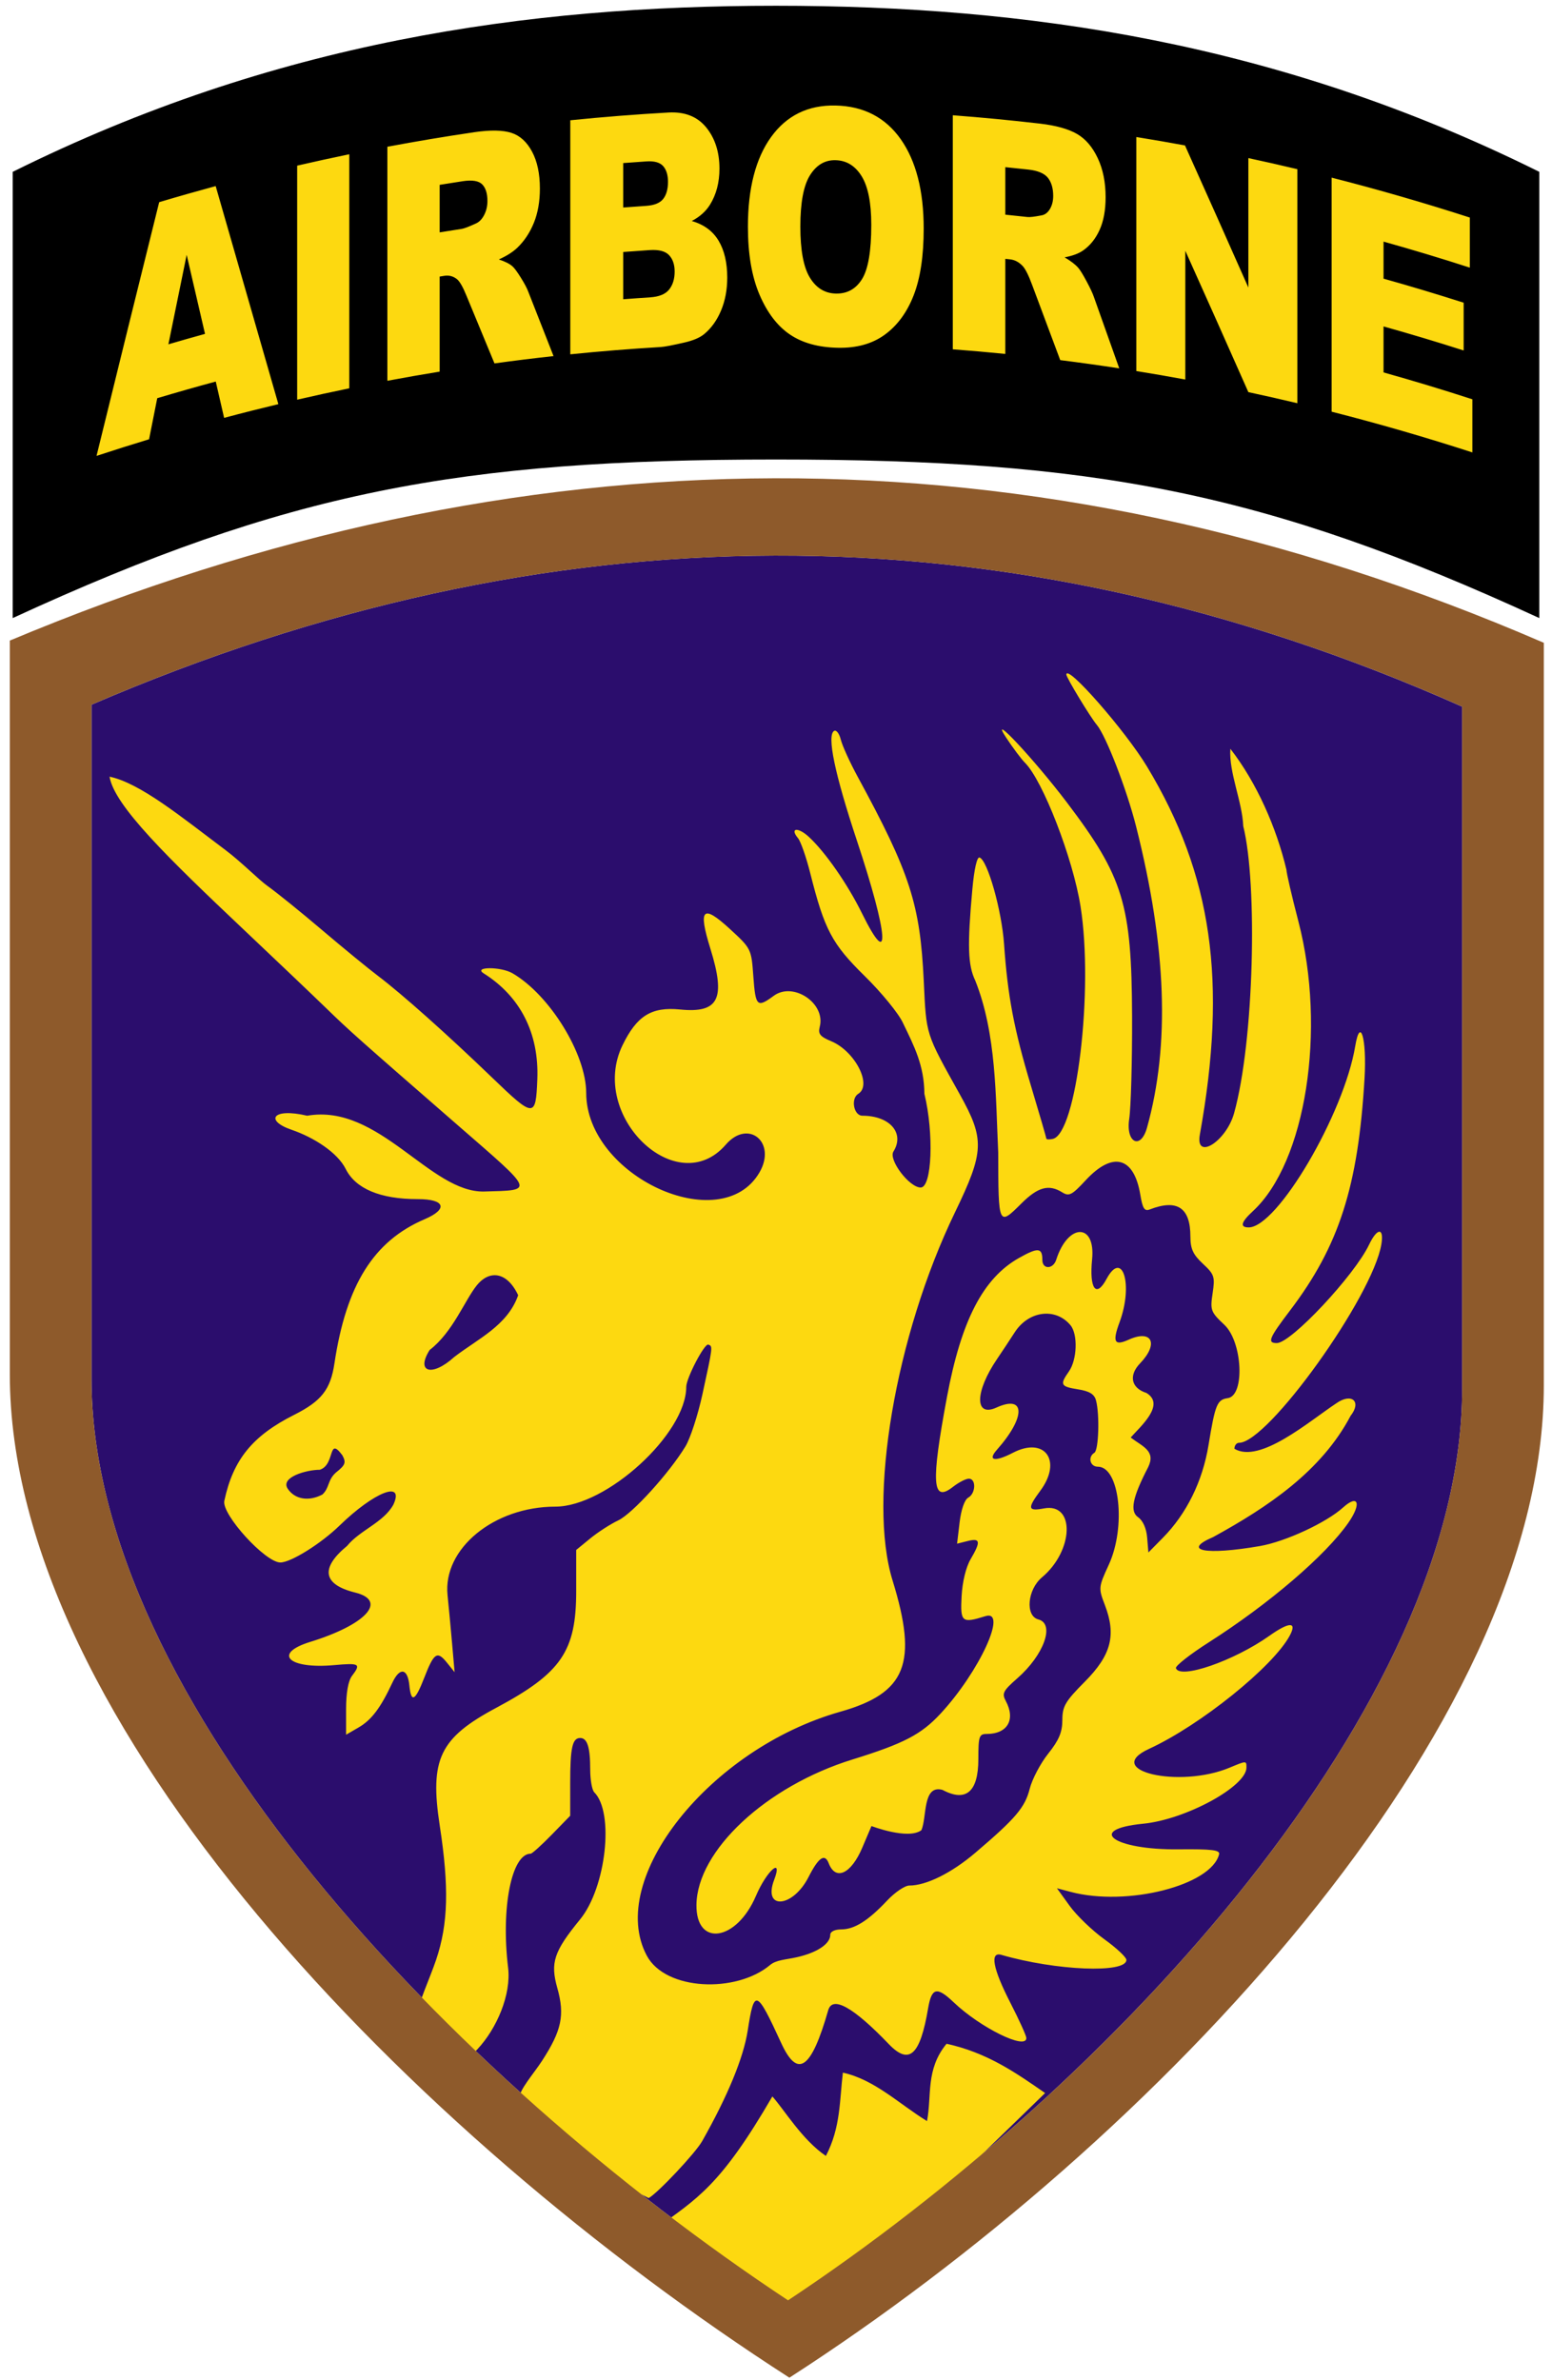
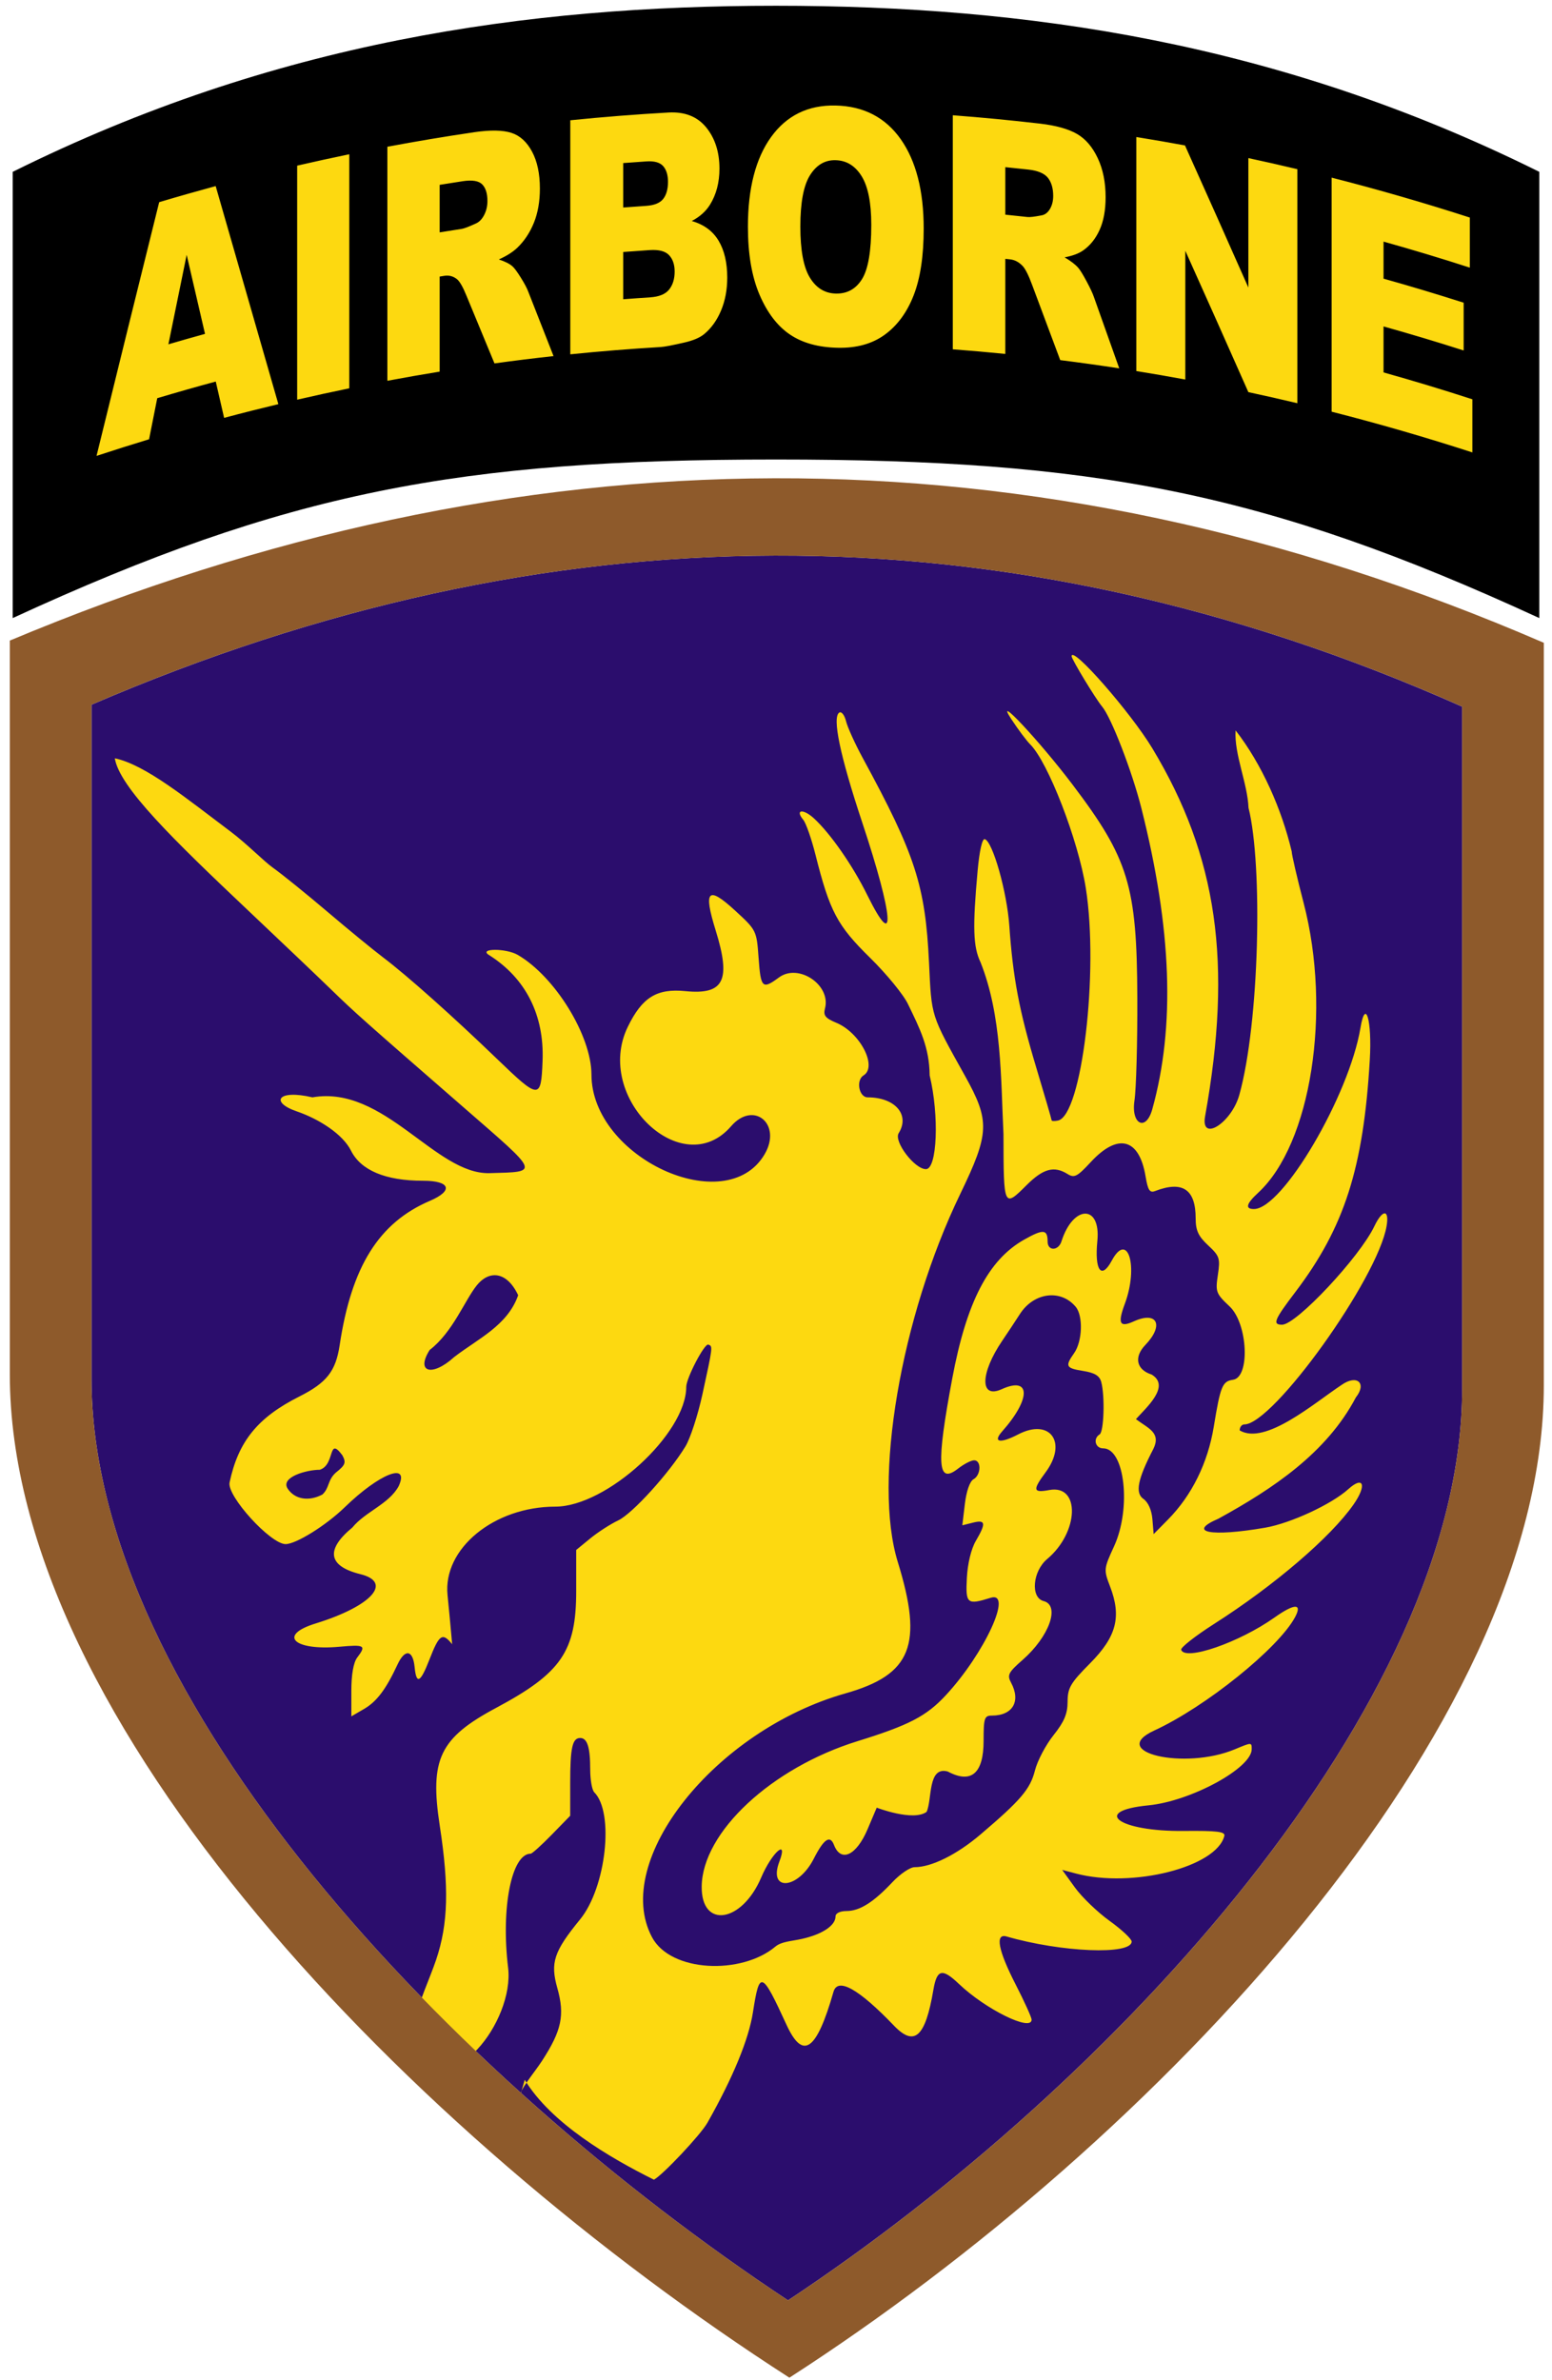
<svg xmlns="http://www.w3.org/2000/svg" xmlns:xlink="http://www.w3.org/1999/xlink" version="1.1" width="326" height="500" id="svg2">
  <defs id="defs4">
    <defs id="defs1381">
      <path d="m 43.622,64.985 c -0.388,-1.786 -0.773,-3.577 -1.16,-5.36 -2.712,0.78 -5.421,1.6 -8.125,2.459 -0.378,2.018 -0.756,4.039 -1.133,6.057 -2.437,0.785 -4.867,1.605 -7.295,2.452 2.894,-12.522 5.791,-24.999 8.697,-37.428 2.61,-0.828 5.226,-1.618 7.845,-2.372 2.896,10.676 5.797,21.396 8.702,32.165 -2.515,0.641 -5.026,1.315 -7.531,2.027 l 0,0 z m -5.198,-24.05 c -0.847,4.395 -1.692,8.796 -2.537,13.199 1.692,-0.529 3.386,-1.042 5.083,-1.539 -0.849,-3.889 -1.698,-7.778 -2.546,-11.66 l 0,0 z m 15.339,21.369 c 0,-11.51 0,-23.018 0,-34.527 2.41,-0.59 4.822,-1.151 7.237,-1.68 0,11.507 0,23.017 0,34.526 -2.415,0.529 -4.828,1.089 -7.237,1.681 l 0,0 z m 30.558,-22.41 c -0.623,0.631 -1.474,1.204 -2.556,1.721 0.861,0.301 1.49,0.639 1.885,1.01 0.266,0.248 0.652,0.802 1.16,1.665 0.504,0.862 0.844,1.535 1.015,2.019 1.177,3.179 2.355,6.367 3.532,9.563 -2.736,0.317 -5.471,0.677 -8.201,1.077 -1.295,-3.332 -2.588,-6.652 -3.88,-9.965 -0.491,-1.288 -0.929,-2.104 -1.313,-2.45 -0.522,-0.447 -1.115,-0.616 -1.774,-0.504 -0.214,0.038 -0.428,0.074 -0.642,0.111 0,4.675 0,9.349 0,14.021 -2.422,0.419 -4.841,0.871 -7.26,1.353 0,-11.508 0,-23.016 0,-34.525 4.02,-0.802 8.043,-1.519 12.071,-2.147 2.242,-0.349 3.957,-0.309 5.142,0.094 1.186,0.402 2.142,1.327 2.869,2.764 0.727,1.438 1.091,3.258 1.091,5.455 0,1.914 -0.279,3.599 -0.837,5.061 -0.559,1.457 -1.325,2.681 -2.302,3.677 l 0,0 z m -4.865,-9.352 c -0.482,-0.522 -1.388,-0.684 -2.715,-0.467 -1.065,0.172 -2.13,0.35 -3.194,0.534 0,2.337 0,4.674 0,7.01 1.022,-0.176 2.043,-0.349 3.066,-0.514 0.331,-0.053 0.974,-0.314 1.927,-0.777 0.482,-0.215 0.875,-0.636 1.18,-1.262 0.307,-0.627 0.459,-1.316 0.459,-2.069 0,-1.113 -0.241,-1.933 -0.723,-2.455 l 0,0 z m 29.089,5.402 c 1.691,0.514 2.934,1.493 3.73,2.916 0.798,1.421 1.197,3.234 1.197,5.428 0,1.79 -0.285,3.405 -0.854,4.851 -0.568,1.445 -1.347,2.602 -2.334,3.476 -0.611,0.543 -1.534,0.958 -2.767,1.258 -1.641,0.4 -2.729,0.625 -3.265,0.66 -4.193,0.266 -8.384,0.625 -12.57,1.077 0,-11.509 0,-23.017 0,-34.526 4.544,-0.491 9.09,-0.872 13.641,-1.145 2.275,-0.134 4.022,0.613 5.24,2.212 1.219,1.602 1.829,3.625 1.829,6.063 0,2.044 -0.437,3.813 -1.305,5.308 -0.578,0.997 -1.427,1.801 -2.542,2.422 l 0,0 z m -3.969,-8.1 c -0.445,-0.536 -1.222,-0.772 -2.328,-0.692 -1.073,0.076 -2.147,0.157 -3.221,0.245 0,2.187 0,4.373 0,6.557 1.058,-0.086 2.115,-0.168 3.172,-0.242 1.141,-0.08 1.932,-0.418 2.377,-1.019 0.446,-0.601 0.67,-1.444 0.67,-2.532 0,-1.005 -0.224,-1.779 -0.67,-2.317 l 0,0 z m 0.83,13.147 c -0.509,-0.588 -1.403,-0.845 -2.68,-0.758 -1.232,0.085 -2.466,0.179 -3.699,0.28 0,2.324 0,4.648 0,6.974 1.238,-0.104 2.479,-0.196 3.717,-0.282 1.254,-0.086 2.139,-0.463 2.654,-1.144 0.515,-0.68 0.772,-1.568 0.772,-2.662 0.001,-1.018 -0.254,-1.82 -0.764,-2.408 l 0,0 z m 33.949,5.908 c -0.926,2.53 -2.266,4.462 -4.015,5.818 -1.75,1.356 -3.933,1.99 -6.547,1.926 -2.654,-0.061 -4.854,-0.696 -6.595,-1.939 -1.74,-1.242 -3.151,-3.19 -4.234,-5.862 -1.08,-2.671 -1.621,-6.021 -1.621,-10.058 0,-5.64 1.07,-10.061 3.212,-13.225 2.144,-3.161 5.127,-4.739 8.95,-4.652 3.92,0.087 6.938,1.776 9.06,4.979 2.12,3.206 3.18,7.606 3.18,13.167 0,4.04 -0.463,7.321 -1.39,9.846 l 0,0 z m -7.227,-17.568 c -0.894,-1.536 -2.106,-2.325 -3.638,-2.358 -1.469,-0.034 -2.646,0.715 -3.536,2.229 -0.889,1.517 -1.333,4.042 -1.333,7.563 0,3.491 0.441,6.002 1.326,7.537 0.883,1.534 2.086,2.311 3.607,2.346 1.563,0.035 2.773,-0.67 3.631,-2.136 0.855,-1.463 1.284,-4.125 1.284,-7.995 0.001,-3.254 -0.447,-5.653 -1.341,-7.186 l 0,0 z m 30.739,10.965 c -0.622,0.46 -1.474,0.792 -2.557,1.007 0.862,0.542 1.492,1.057 1.887,1.539 0.265,0.321 0.651,0.983 1.156,1.988 0.507,1.002 0.845,1.771 1.015,2.3 1.176,3.51 2.353,7.026 3.527,10.549 -2.729,-0.445 -5.46,-0.85 -8.194,-1.214 -1.295,-3.692 -2.59,-7.375 -3.885,-11.05 -0.493,-1.425 -0.931,-2.365 -1.314,-2.817 -0.524,-0.593 -1.118,-0.928 -1.782,-1 -0.214,-0.022 -0.427,-0.045 -0.643,-0.069 0,4.673 0,9.348 0,14.022 -2.43,-0.259 -4.86,-0.485 -7.292,-0.681 0,-11.508 0,-23.017 0,-34.526 4.041,0.324 8.08,0.736 12.115,1.234 2.244,0.278 3.959,0.799 5.146,1.531 1.185,0.734 2.139,1.924 2.865,3.565 0.727,1.642 1.09,3.563 1.09,5.759 0,1.915 -0.279,3.524 -0.836,4.828 -0.556,1.303 -1.322,2.315 -2.298,3.035 l 0,0 z M 158,29.585 c -0.482,-0.656 -1.389,-1.07 -2.72,-1.227 -1.066,-0.125 -2.135,-0.244 -3.203,-0.358 0,2.337 0,4.675 0,7.009 1.025,0.11 2.051,0.225 3.075,0.345 0.332,0.04 0.975,-0.042 1.93,-0.237 0.483,-0.08 0.877,-0.391 1.183,-0.933 0.305,-0.541 0.459,-1.188 0.459,-1.939 0,-1.116 -0.243,-2.003 -0.724,-2.66 l 0,0 z m 27.82,31.603 c -2.913,-6.996 -5.83,-13.948 -8.753,-20.853 0,6.332 0,12.663 0,18.994 -2.264,-0.443 -4.531,-0.862 -6.801,-1.251 0,-11.507 0,-23.016 0,-34.524 2.253,0.386 4.503,0.801 6.755,1.241 2.936,6.941 5.871,13.931 8.799,20.964 0,-6.365 0,-12.731 0,-19.097 2.27,0.517 4.536,1.063 6.8,1.637 0,11.508 0,23.018 0,34.526 -2.264,-0.575 -4.53,-1.12 -6.8,-1.637 l 0,0 z m 31.098,1.057 c 0,2.61 0,5.225 0,7.837 -6.487,-2.235 -13.002,-4.24 -19.538,-6.009 0,-11.509 0,-23.018 0,-34.528 6.418,1.74 12.814,3.703 19.186,5.89 0,2.463 0,4.926 0,7.388 -3.984,-1.369 -7.978,-2.649 -11.98,-3.84 0,1.822 0,3.642 0,5.464 3.716,1.107 7.423,2.291 11.124,3.548 0,2.349 0,4.699 0,7.048 -3.701,-1.258 -7.408,-2.44 -11.124,-3.547 0,2.262 0,4.523 0,6.784 4.12,1.228 8.232,2.55 12.332,3.965 l 0,0 z" id="XMLID_6_" />
    </defs>
  </defs>
  <path d="m 19.216,148.035 0,141.568 c 0,67.182 75.263,146.598 146.308,193.62 69.005,-45.732 141.604,-125.196 141.604,-191.489 l 0,-143.289 C 210.545,105.462 114.597,106.938 19.216,148.035 z" id="path3892" style="fill:#2b0d6d;fill-opacity:1;stroke:none" />
-   <path d="m 109.123,440.753 c -0.166,-1.615 3.003,-5.179 4.744,-7.864 4.118,-6.351 4.8,-9.605 3.199,-15.27 -1.507,-5.336 -0.733,-7.67 4.785,-14.423 5.461,-6.684 7.218,-22.468 2.973,-26.7 -0.468,-0.466 -0.85,-2.627 -0.85,-4.801 0,-4.666 -0.617,-6.604 -2.101,-6.604 -1.652,0 -2.101,2.028 -2.102,9.495 l -4.7e-4,6.844 -3.882,3.98 c -2.135,2.189 -4.121,3.981 -4.412,3.982 -4.019,0.011 -6.27,11.366 -4.748,23.954 0.682,5.642 -2.388,12.802 -6.442,17.122 -4.393,5.014 -10.833,-3.349 -12.503,-7.675 -0.133,-1.468 2.563,-7.359 3.829,-11.119 2.534,-7.524 2.742,-15.241 0.759,-28.16 -2.144,-13.972 -0.017,-18.415 11.849,-24.755 13.679,-7.309 16.811,-11.877 16.811,-24.52 l 0,-8.647 2.942,-2.411 c 1.618,-1.326 4.266,-3.035 5.884,-3.797 2.961,-1.395 10.715,-9.933 14.127,-15.554 1.01,-1.665 2.609,-6.566 3.553,-10.893 2.221,-10.181 2.218,-10.151 1.232,-10.481 -0.809,-0.271 -4.623,7.057 -4.623,8.882 0,9.841 -16.74,25.153 -27.501,25.154 -12.885,0.002 -23.641,8.836 -22.637,18.592 0.252,2.448 0.689,7.089 0.97,10.315 l 0.512,5.865 -1.615,-2.006 c -2.043,-2.538 -2.716,-2.088 -4.762,3.185 -1.911,4.924 -2.753,5.357 -3.124,1.608 -0.361,-3.641 -2.028,-3.893 -3.588,-0.541 -2.429,5.217 -4.363,7.786 -7.035,9.342 l -2.669,1.554 0,-5.363 c 0,-3.419 0.447,-5.953 1.234,-6.99 1.937,-2.553 1.609,-2.753 -3.727,-2.271 -9.623,0.87 -13.001,-2.424 -5.013,-4.888 11.718,-3.615 16.292,-8.653 9.405,-10.357 -6.775,-1.676 -7.368,-5.115 -1.689,-9.798 2.732,-3.343 7.694,-4.923 9.737,-8.695 2.357,-5.157 -4.024,-2.66 -11.328,4.431 -3.943,3.828 -10.227,7.746 -12.425,7.746 -3.169,0 -12.37,-10.115 -11.771,-12.941 1.831,-8.64 5.908,-13.663 14.669,-18.072 5.73,-2.883 7.635,-5.312 8.456,-10.776 2.481,-16.534 8.24,-25.741 18.966,-30.324 4.885,-2.087 4.399,-4.221 -1.47,-4.216 -7.917,0.007 -13.064,-2.217 -15.113,-6.318 -1.727,-3.457 -6.666,-6.635 -11.419,-8.264 -5.563,-1.906 -4.049,-4.653 3.315,-2.936 15.08,-2.635 25.846,16.243 37.209,15.92 10.59,-0.301 10.689,0.231 -5.5,-13.859 -21.056,-18.325 -22.816,-19.891 -27.659,-24.597 -2.657,-2.583 -10.416,-9.975 -17.241,-16.427 -16.184,-15.3 -27.326,-26.191 -28.322,-32.259 6.426,1.339 15.08,8.448 24.346,15.41 3.42,2.57 6.967,6.222 8.863,7.569 1.896,1.348 7.041,5.505 11.433,9.239 4.392,3.733 9.688,8.074 11.768,9.647 4.983,3.766 14.6,12.338 23.906,21.308 8.861,8.54 9.223,8.555 9.539,0.381 0.373,-9.64 -3.544,-17.37 -11.268,-22.239 -2.259,-1.424 3.603,-1.443 6.051,-0.02 7.827,4.549 15.474,16.963 15.485,25.139 0.023,17.485 28.309,30.502 36.373,16.739 3.711,-6.334 -2.312,-11.357 -7.048,-5.878 -10.255,11.866 -28.892,-6.061 -21.699,-20.873 3.011,-6.201 6.088,-8.113 12.093,-7.515 8.122,0.808 9.639,-2.232 6.37,-12.762 -2.618,-8.432 -1.647,-9.427 4.072,-4.173 4.5,4.135 4.532,4.198 4.946,9.974 0.455,6.336 0.793,6.658 4.285,4.085 4.107,-3.027 10.955,1.587 9.663,6.511 -0.389,1.484 0.061,2.051 2.408,3.028 4.983,2.075 8.661,9.211 5.691,11.041 -1.643,1.012 -0.966,4.609 0.868,4.609 5.762,0 8.931,3.665 6.51,7.529 -1.08,1.724 3.339,7.553 5.726,7.553 2.367,0 2.816,-11.296 0.782,-19.691 -0.058,-5.972 -2.106,-9.907 -4.519,-14.908 -0.885,-1.94 -4.489,-6.354 -8.009,-9.811 -6.886,-6.761 -8.456,-9.725 -11.449,-21.617 -0.846,-3.364 -2.002,-6.672 -2.568,-7.352 -1.806,-2.169 -0.028,-2.398 2.259,-0.291 3.468,3.196 8.133,9.904 11.169,16.063 6.113,12.398 5.576,4.716 -1.069,-15.292 -4.655,-14.017 -6.33,-22.065 -4.789,-23.015 0.46,-0.283 1.096,0.537 1.414,1.823 0.317,1.286 1.909,4.789 3.538,7.785 11.012,20.257 13.122,26.777 13.889,42.924 0.547,11.514 0.317,10.789 7.563,23.799 5.268,9.459 5.165,12.025 -0.997,24.779 -12.546,25.97 -18.376,60.323 -13.123,77.336 5.375,17.407 2.886,23.66 -10.978,27.586 -27.452,7.772 -49.193,35.172 -40.649,51.227 3.933,7.391 18.797,7.938 25.904,1.977 1.29,-1.082 3.31,-1.118 5.568,-1.623 4.298,-0.96 7.075,-2.814 7.075,-4.723 0,-0.67 0.938,-1.129 2.312,-1.133 2.765,-0.007 5.651,-1.823 9.643,-6.069 1.625,-1.728 3.713,-3.142 4.64,-3.142 3.572,0 8.876,-2.632 13.87,-6.884 8.472,-7.213 10.433,-9.519 11.422,-13.432 0.512,-2.025 2.262,-5.353 3.89,-7.394 2.257,-2.831 2.962,-4.501 2.968,-7.039 0.007,-2.913 0.595,-3.919 4.724,-8.078 5.548,-5.589 6.637,-9.765 4.204,-16.118 -1.361,-3.553 -1.345,-3.717 0.833,-8.459 3.665,-7.979 2.262,-20.577 -2.29,-20.577 -1.66,0 -2.175,-2.047 -0.738,-2.933 0.902,-0.556 1.131,-8.054 0.336,-11.007 -0.351,-1.305 -1.372,-1.932 -3.771,-2.314 -3.681,-0.587 -3.877,-0.971 -1.918,-3.759 1.732,-2.465 1.912,-7.809 0.328,-9.713 -3.139,-3.771 -8.8,-3.041 -11.723,1.512 -0.938,1.461 -2.602,3.976 -3.698,5.589 -4.683,6.893 -4.752,12.299 -0.131,10.2 6.131,-2.785 6.186,2.004 0.102,8.863 -2.047,2.307 -0.443,2.61 3.358,0.634 6.69,-3.478 10.423,1.668 5.77,7.955 -2.781,3.757 -2.655,4.369 0.768,3.729 6.559,-1.226 6.255,8.877 -0.436,14.488 -3.072,2.577 -3.544,8.111 -0.753,8.838 3.522,0.918 1.185,7.455 -4.419,12.362 -2.995,2.622 -3.278,3.179 -2.428,4.763 2.109,3.927 0.364,6.931 -4.025,6.931 -1.571,0 -1.736,0.503 -1.736,5.279 0,6.88 -2.591,9.105 -7.532,6.469 -4.246,-1.162 -3.234,5.843 -4.44,8.478 -2.834,2.064 -10.479,-0.885 -10.479,-0.885 l -1.921,4.529 c -2.347,5.534 -5.61,7.058 -7.058,3.297 -0.827,-2.147 -2.131,-1.259 -4.239,2.889 -3.293,6.478 -9.665,6.991 -7.221,0.582 1.895,-4.969 -1.579,-1.897 -3.833,3.389 -4.059,9.521 -12.599,10.797 -12.491,1.867 0.138,-11.395 14.634,-24.911 32.735,-30.522 10.837,-3.359 14.488,-5.262 18.573,-9.68 8.151,-8.814 14.168,-21.93 9.375,-20.435 -4.949,1.544 -5.275,1.272 -4.988,-4.165 0.16,-3.034 0.91,-6.126 1.891,-7.799 2.18,-3.717 2.057,-4.491 -0.608,-3.824 l -2.233,0.559 0.532,-4.478 c 0.32,-2.691 1.043,-4.764 1.813,-5.193 1.591,-0.888 1.695,-3.983 0.133,-3.983 -0.631,0 -2.14,0.779 -3.354,1.73 -4.358,3.417 -4.634,-0.756 -1.247,-18.883 3.007,-16.093 7.583,-24.943 15.094,-29.192 4.027,-2.278 4.944,-2.204 4.944,0.399 0,2.02 2.266,1.984 2.912,-0.046 2.456,-7.714 8.298,-7.786 7.537,-0.093 -0.614,6.213 0.843,8.206 3.027,4.139 3.375,-6.286 5.649,1.246 2.741,9.077 -1.543,4.155 -1.092,5.033 1.891,3.679 4.923,-2.236 6.403,0.816 2.41,4.97 -2.437,2.536 -1.865,5.193 1.335,6.206 4.072,2.456 -1.245,7.036 -3.299,9.367 2.515,1.911 5.353,2.81 3.655,6.259 -3.286,6.334 -3.868,9.249 -2.094,10.487 1.012,0.707 1.738,2.34 1.898,4.273 l 0.26,3.13 3.036,-3.08 c 4.987,-5.057 8.351,-11.886 9.594,-19.475 1.401,-8.556 1.808,-9.549 4.042,-9.866 3.636,-0.516 3.112,-11.81 -0.716,-15.408 -2.862,-2.691 -3.001,-3.064 -2.465,-6.623 0.523,-3.479 0.364,-3.961 -2.049,-6.208 -2.058,-1.916 -2.616,-3.13 -2.616,-5.684 0,-6.093 -2.761,-7.943 -8.532,-5.717 -1.113,0.429 -1.506,-0.181 -1.989,-3.083 -1.331,-8.01 -5.793,-9.182 -11.499,-3.021 -2.868,3.097 -3.47,3.405 -4.903,2.514 -2.815,-1.752 -5.103,-1.13 -8.578,2.335 -4.82,4.805 -4.844,4.752 -4.866,-10.683 -0.567,-11.816 -0.345,-24.901 -4.825,-36.139 -1.555,-3.235 -1.685,-7.317 -0.608,-19.196 0.384,-4.239 0.974,-6.832 1.514,-6.652 1.675,0.557 4.65,11.08 5.147,18.207 0.761,10.919 2.078,17.866 5.627,29.678 1.789,5.954 3.252,10.978 3.252,11.164 0,0.186 0.598,0.217 1.329,0.068 5.017,-1.023 8.64,-31.284 5.851,-48.87 -1.598,-10.079 -7.92,-26.414 -11.668,-30.15 -0.771,-0.768 -2.56,-3.16 -3.976,-5.314 -3.812,-5.8 5.949,4.628 12.804,13.679 11.845,15.64 13.579,21.327 13.668,44.828 0.036,9.447 -0.236,19.185 -0.603,21.639 -0.749,5.007 2.421,6.552 3.74,1.822 4.85,-17.386 4.109,-37.901 -2.288,-63.262 -1.953,-7.742 -6.334,-19.078 -8.251,-21.347 -1.351,-1.599 -6.403,-9.936 -6.403,-10.567 0,-2.37 12.392,11.768 16.957,19.345 13.67,22.695 16.882,45.101 11.082,77.297 -0.997,5.536 5.535,1.444 7.193,-4.506 4.219,-15.145 4.949,-48.223 1.927,-60.303 -0.211,-5.185 -3.043,-11.264 -2.714,-16.258 5.536,7.123 9.686,16.567 11.787,25.429 0,0.662 1.125,5.523 2.5,10.802 5.933,22.777 1.564,50.655 -9.545,60.902 -2.507,2.313 -2.793,3.415 -0.886,3.415 6.006,0 19.999,-23.802 22.373,-38.055 1.06,-6.365 2.449,-1.579 1.959,6.753 -1.335,22.705 -5.341,35.184 -15.653,48.764 -4.437,5.842 -4.839,6.838 -2.763,6.838 2.987,0 16.286,-14.192 19.37,-20.671 1.71,-3.592 3.179,-3.631 2.58,-0.068 -1.859,11.047 -23.829,41.686 -29.891,41.686 -0.534,0 -0.971,0.566 -0.971,1.257 5.37,3.188 15.647,-5.74 21.369,-9.532 3.248,-2.305 5.414,-0.411 3.032,2.608 -6.155,11.68 -17.431,19.185 -28.848,25.459 -6.732,2.886 -1.638,3.875 9.791,1.901 5.346,-0.923 13.932,-4.902 17.471,-8.096 3.208,-2.895 3.93,-0.848 1.125,3.188 -4.77,6.861 -16.636,17.032 -29.295,25.111 -3.972,2.535 -7.092,4.986 -6.935,5.446 0.823,2.407 12.196,-1.53 19.621,-6.792 4.199,-2.976 5.87,-3.003 4.304,-0.07 -3.483,6.527 -18.796,18.859 -29.571,23.815 -9.922,4.563 6.305,8.368 16.889,3.96 3.595,-1.497 3.57,-1.497 3.57,-0.031 0,3.976 -12.775,10.922 -21.689,11.794 -12.166,1.19 -6.21,5.521 7.399,5.381 6.992,-0.072 8.768,0.143 8.547,1.033 -1.628,6.552 -19.339,11.043 -31.181,7.908 l -2.881,-0.763 2.671,3.696 c 1.469,2.033 4.751,5.192 7.294,7.022 2.542,1.829 4.623,3.779 4.623,4.332 0,2.864 -14.759,2.268 -26.268,-1.062 -2.461,-0.712 -1.782,2.899 1.891,10.058 1.849,3.605 3.362,6.941 3.362,7.413 0,2.589 -9.652,-2.156 -15.264,-7.504 -3.53,-3.364 -4.63,-3.103 -5.372,1.271 -1.679,9.9 -3.97,11.98 -8.264,7.501 -7.437,-7.757 -11.826,-10.212 -12.715,-7.112 -3.569,12.441 -6.412,14.432 -9.87,6.913 -5.218,-11.347 -5.666,-11.514 -7.046,-2.617 -0.88,5.672 -4.194,13.718 -9.555,23.194 -1.461,2.583 -9.399,10.987 -11.246,11.974 -9.322,-4.641 -21.578,-11.834 -27.139,-20.988 z M 67.734,313.936 c 1.52,-1.447 1.043,-3.009 2.815,-4.597 2,-1.59 2.191,-2.097 1.367,-3.632 -3.099,-4.141 -1.429,1.984 -4.746,3.04 -2.782,0 -8.325,1.558 -6.74,3.97 1.483,2.256 4.436,2.749 7.304,1.219 z m 27.66,-28.864 c 4.993,-3.855 11.207,-6.599 13.449,-12.991 -2.414,-5.114 -6.141,-5.244 -8.68,-2.092 -2.547,3.162 -5.06,9.879 -9.911,13.593 -2.977,4.701 0.492,5.707 5.143,1.491 z" id="path3887" style="fill:#fdd910;fill-opacity:1;stroke:none" />
-   <path d="m 137.605,468.231 c 8.927,-6.413 13.786,-9.154 24.63,-27.842 2.504,2.796 6.272,9.133 11.244,12.493 3.135,-6.007 2.86,-11.704 3.57,-17.491 6.666,1.451 11.848,6.61 17.669,10.173 1.046,-5.414 -0.331,-10.828 4.105,-16.241 8.62,1.888 14.632,6.147 20.703,10.352 l -50.33,48.903 -31.59,-20.346 z" id="path3890" style="color:#000000;fill:#fdd910;fill-opacity:1;fill-rule:nonzero;stroke:none;stroke-width:1;marker:none;visibility:visible;display:inline;overflow:visible;enable-background:accumulate" />
+   <path d="m 109.123,440.753 c -0.166,-1.615 3.003,-5.179 4.744,-7.864 4.118,-6.351 4.8,-9.605 3.199,-15.27 -1.507,-5.336 -0.733,-7.67 4.785,-14.423 5.461,-6.684 7.218,-22.468 2.973,-26.7 -0.468,-0.466 -0.85,-2.627 -0.85,-4.801 0,-4.666 -0.617,-6.604 -2.101,-6.604 -1.652,0 -2.101,2.028 -2.102,9.495 l -4.7e-4,6.844 -3.882,3.98 c -2.135,2.189 -4.121,3.981 -4.412,3.982 -4.019,0.011 -6.27,11.366 -4.748,23.954 0.682,5.642 -2.388,12.802 -6.442,17.122 -4.393,5.014 -10.833,-3.349 -12.503,-7.675 -0.133,-1.468 2.563,-7.359 3.829,-11.119 2.534,-7.524 2.742,-15.241 0.759,-28.16 -2.144,-13.972 -0.017,-18.415 11.849,-24.755 13.679,-7.309 16.811,-11.877 16.811,-24.52 l 0,-8.647 2.942,-2.411 c 1.618,-1.326 4.266,-3.035 5.884,-3.797 2.961,-1.395 10.715,-9.933 14.127,-15.554 1.01,-1.665 2.609,-6.566 3.553,-10.893 2.221,-10.181 2.218,-10.151 1.232,-10.481 -0.809,-0.271 -4.623,7.057 -4.623,8.882 0,9.841 -16.74,25.153 -27.501,25.154 -12.885,0.002 -23.641,8.836 -22.637,18.592 0.252,2.448 0.689,7.089 0.97,10.315 c -2.043,-2.538 -2.716,-2.088 -4.762,3.185 -1.911,4.924 -2.753,5.357 -3.124,1.608 -0.361,-3.641 -2.028,-3.893 -3.588,-0.541 -2.429,5.217 -4.363,7.786 -7.035,9.342 l -2.669,1.554 0,-5.363 c 0,-3.419 0.447,-5.953 1.234,-6.99 1.937,-2.553 1.609,-2.753 -3.727,-2.271 -9.623,0.87 -13.001,-2.424 -5.013,-4.888 11.718,-3.615 16.292,-8.653 9.405,-10.357 -6.775,-1.676 -7.368,-5.115 -1.689,-9.798 2.732,-3.343 7.694,-4.923 9.737,-8.695 2.357,-5.157 -4.024,-2.66 -11.328,4.431 -3.943,3.828 -10.227,7.746 -12.425,7.746 -3.169,0 -12.37,-10.115 -11.771,-12.941 1.831,-8.64 5.908,-13.663 14.669,-18.072 5.73,-2.883 7.635,-5.312 8.456,-10.776 2.481,-16.534 8.24,-25.741 18.966,-30.324 4.885,-2.087 4.399,-4.221 -1.47,-4.216 -7.917,0.007 -13.064,-2.217 -15.113,-6.318 -1.727,-3.457 -6.666,-6.635 -11.419,-8.264 -5.563,-1.906 -4.049,-4.653 3.315,-2.936 15.08,-2.635 25.846,16.243 37.209,15.92 10.59,-0.301 10.689,0.231 -5.5,-13.859 -21.056,-18.325 -22.816,-19.891 -27.659,-24.597 -2.657,-2.583 -10.416,-9.975 -17.241,-16.427 -16.184,-15.3 -27.326,-26.191 -28.322,-32.259 6.426,1.339 15.08,8.448 24.346,15.41 3.42,2.57 6.967,6.222 8.863,7.569 1.896,1.348 7.041,5.505 11.433,9.239 4.392,3.733 9.688,8.074 11.768,9.647 4.983,3.766 14.6,12.338 23.906,21.308 8.861,8.54 9.223,8.555 9.539,0.381 0.373,-9.64 -3.544,-17.37 -11.268,-22.239 -2.259,-1.424 3.603,-1.443 6.051,-0.02 7.827,4.549 15.474,16.963 15.485,25.139 0.023,17.485 28.309,30.502 36.373,16.739 3.711,-6.334 -2.312,-11.357 -7.048,-5.878 -10.255,11.866 -28.892,-6.061 -21.699,-20.873 3.011,-6.201 6.088,-8.113 12.093,-7.515 8.122,0.808 9.639,-2.232 6.37,-12.762 -2.618,-8.432 -1.647,-9.427 4.072,-4.173 4.5,4.135 4.532,4.198 4.946,9.974 0.455,6.336 0.793,6.658 4.285,4.085 4.107,-3.027 10.955,1.587 9.663,6.511 -0.389,1.484 0.061,2.051 2.408,3.028 4.983,2.075 8.661,9.211 5.691,11.041 -1.643,1.012 -0.966,4.609 0.868,4.609 5.762,0 8.931,3.665 6.51,7.529 -1.08,1.724 3.339,7.553 5.726,7.553 2.367,0 2.816,-11.296 0.782,-19.691 -0.058,-5.972 -2.106,-9.907 -4.519,-14.908 -0.885,-1.94 -4.489,-6.354 -8.009,-9.811 -6.886,-6.761 -8.456,-9.725 -11.449,-21.617 -0.846,-3.364 -2.002,-6.672 -2.568,-7.352 -1.806,-2.169 -0.028,-2.398 2.259,-0.291 3.468,3.196 8.133,9.904 11.169,16.063 6.113,12.398 5.576,4.716 -1.069,-15.292 -4.655,-14.017 -6.33,-22.065 -4.789,-23.015 0.46,-0.283 1.096,0.537 1.414,1.823 0.317,1.286 1.909,4.789 3.538,7.785 11.012,20.257 13.122,26.777 13.889,42.924 0.547,11.514 0.317,10.789 7.563,23.799 5.268,9.459 5.165,12.025 -0.997,24.779 -12.546,25.97 -18.376,60.323 -13.123,77.336 5.375,17.407 2.886,23.66 -10.978,27.586 -27.452,7.772 -49.193,35.172 -40.649,51.227 3.933,7.391 18.797,7.938 25.904,1.977 1.29,-1.082 3.31,-1.118 5.568,-1.623 4.298,-0.96 7.075,-2.814 7.075,-4.723 0,-0.67 0.938,-1.129 2.312,-1.133 2.765,-0.007 5.651,-1.823 9.643,-6.069 1.625,-1.728 3.713,-3.142 4.64,-3.142 3.572,0 8.876,-2.632 13.87,-6.884 8.472,-7.213 10.433,-9.519 11.422,-13.432 0.512,-2.025 2.262,-5.353 3.89,-7.394 2.257,-2.831 2.962,-4.501 2.968,-7.039 0.007,-2.913 0.595,-3.919 4.724,-8.078 5.548,-5.589 6.637,-9.765 4.204,-16.118 -1.361,-3.553 -1.345,-3.717 0.833,-8.459 3.665,-7.979 2.262,-20.577 -2.29,-20.577 -1.66,0 -2.175,-2.047 -0.738,-2.933 0.902,-0.556 1.131,-8.054 0.336,-11.007 -0.351,-1.305 -1.372,-1.932 -3.771,-2.314 -3.681,-0.587 -3.877,-0.971 -1.918,-3.759 1.732,-2.465 1.912,-7.809 0.328,-9.713 -3.139,-3.771 -8.8,-3.041 -11.723,1.512 -0.938,1.461 -2.602,3.976 -3.698,5.589 -4.683,6.893 -4.752,12.299 -0.131,10.2 6.131,-2.785 6.186,2.004 0.102,8.863 -2.047,2.307 -0.443,2.61 3.358,0.634 6.69,-3.478 10.423,1.668 5.77,7.955 -2.781,3.757 -2.655,4.369 0.768,3.729 6.559,-1.226 6.255,8.877 -0.436,14.488 -3.072,2.577 -3.544,8.111 -0.753,8.838 3.522,0.918 1.185,7.455 -4.419,12.362 -2.995,2.622 -3.278,3.179 -2.428,4.763 2.109,3.927 0.364,6.931 -4.025,6.931 -1.571,0 -1.736,0.503 -1.736,5.279 0,6.88 -2.591,9.105 -7.532,6.469 -4.246,-1.162 -3.234,5.843 -4.44,8.478 -2.834,2.064 -10.479,-0.885 -10.479,-0.885 l -1.921,4.529 c -2.347,5.534 -5.61,7.058 -7.058,3.297 -0.827,-2.147 -2.131,-1.259 -4.239,2.889 -3.293,6.478 -9.665,6.991 -7.221,0.582 1.895,-4.969 -1.579,-1.897 -3.833,3.389 -4.059,9.521 -12.599,10.797 -12.491,1.867 0.138,-11.395 14.634,-24.911 32.735,-30.522 10.837,-3.359 14.488,-5.262 18.573,-9.68 8.151,-8.814 14.168,-21.93 9.375,-20.435 -4.949,1.544 -5.275,1.272 -4.988,-4.165 0.16,-3.034 0.91,-6.126 1.891,-7.799 2.18,-3.717 2.057,-4.491 -0.608,-3.824 l -2.233,0.559 0.532,-4.478 c 0.32,-2.691 1.043,-4.764 1.813,-5.193 1.591,-0.888 1.695,-3.983 0.133,-3.983 -0.631,0 -2.14,0.779 -3.354,1.73 -4.358,3.417 -4.634,-0.756 -1.247,-18.883 3.007,-16.093 7.583,-24.943 15.094,-29.192 4.027,-2.278 4.944,-2.204 4.944,0.399 0,2.02 2.266,1.984 2.912,-0.046 2.456,-7.714 8.298,-7.786 7.537,-0.093 -0.614,6.213 0.843,8.206 3.027,4.139 3.375,-6.286 5.649,1.246 2.741,9.077 -1.543,4.155 -1.092,5.033 1.891,3.679 4.923,-2.236 6.403,0.816 2.41,4.97 -2.437,2.536 -1.865,5.193 1.335,6.206 4.072,2.456 -1.245,7.036 -3.299,9.367 2.515,1.911 5.353,2.81 3.655,6.259 -3.286,6.334 -3.868,9.249 -2.094,10.487 1.012,0.707 1.738,2.34 1.898,4.273 l 0.26,3.13 3.036,-3.08 c 4.987,-5.057 8.351,-11.886 9.594,-19.475 1.401,-8.556 1.808,-9.549 4.042,-9.866 3.636,-0.516 3.112,-11.81 -0.716,-15.408 -2.862,-2.691 -3.001,-3.064 -2.465,-6.623 0.523,-3.479 0.364,-3.961 -2.049,-6.208 -2.058,-1.916 -2.616,-3.13 -2.616,-5.684 0,-6.093 -2.761,-7.943 -8.532,-5.717 -1.113,0.429 -1.506,-0.181 -1.989,-3.083 -1.331,-8.01 -5.793,-9.182 -11.499,-3.021 -2.868,3.097 -3.47,3.405 -4.903,2.514 -2.815,-1.752 -5.103,-1.13 -8.578,2.335 -4.82,4.805 -4.844,4.752 -4.866,-10.683 -0.567,-11.816 -0.345,-24.901 -4.825,-36.139 -1.555,-3.235 -1.685,-7.317 -0.608,-19.196 0.384,-4.239 0.974,-6.832 1.514,-6.652 1.675,0.557 4.65,11.08 5.147,18.207 0.761,10.919 2.078,17.866 5.627,29.678 1.789,5.954 3.252,10.978 3.252,11.164 0,0.186 0.598,0.217 1.329,0.068 5.017,-1.023 8.64,-31.284 5.851,-48.87 -1.598,-10.079 -7.92,-26.414 -11.668,-30.15 -0.771,-0.768 -2.56,-3.16 -3.976,-5.314 -3.812,-5.8 5.949,4.628 12.804,13.679 11.845,15.64 13.579,21.327 13.668,44.828 0.036,9.447 -0.236,19.185 -0.603,21.639 -0.749,5.007 2.421,6.552 3.74,1.822 4.85,-17.386 4.109,-37.901 -2.288,-63.262 -1.953,-7.742 -6.334,-19.078 -8.251,-21.347 -1.351,-1.599 -6.403,-9.936 -6.403,-10.567 0,-2.37 12.392,11.768 16.957,19.345 13.67,22.695 16.882,45.101 11.082,77.297 -0.997,5.536 5.535,1.444 7.193,-4.506 4.219,-15.145 4.949,-48.223 1.927,-60.303 -0.211,-5.185 -3.043,-11.264 -2.714,-16.258 5.536,7.123 9.686,16.567 11.787,25.429 0,0.662 1.125,5.523 2.5,10.802 5.933,22.777 1.564,50.655 -9.545,60.902 -2.507,2.313 -2.793,3.415 -0.886,3.415 6.006,0 19.999,-23.802 22.373,-38.055 1.06,-6.365 2.449,-1.579 1.959,6.753 -1.335,22.705 -5.341,35.184 -15.653,48.764 -4.437,5.842 -4.839,6.838 -2.763,6.838 2.987,0 16.286,-14.192 19.37,-20.671 1.71,-3.592 3.179,-3.631 2.58,-0.068 -1.859,11.047 -23.829,41.686 -29.891,41.686 -0.534,0 -0.971,0.566 -0.971,1.257 5.37,3.188 15.647,-5.74 21.369,-9.532 3.248,-2.305 5.414,-0.411 3.032,2.608 -6.155,11.68 -17.431,19.185 -28.848,25.459 -6.732,2.886 -1.638,3.875 9.791,1.901 5.346,-0.923 13.932,-4.902 17.471,-8.096 3.208,-2.895 3.93,-0.848 1.125,3.188 -4.77,6.861 -16.636,17.032 -29.295,25.111 -3.972,2.535 -7.092,4.986 -6.935,5.446 0.823,2.407 12.196,-1.53 19.621,-6.792 4.199,-2.976 5.87,-3.003 4.304,-0.07 -3.483,6.527 -18.796,18.859 -29.571,23.815 -9.922,4.563 6.305,8.368 16.889,3.96 3.595,-1.497 3.57,-1.497 3.57,-0.031 0,3.976 -12.775,10.922 -21.689,11.794 -12.166,1.19 -6.21,5.521 7.399,5.381 6.992,-0.072 8.768,0.143 8.547,1.033 -1.628,6.552 -19.339,11.043 -31.181,7.908 l -2.881,-0.763 2.671,3.696 c 1.469,2.033 4.751,5.192 7.294,7.022 2.542,1.829 4.623,3.779 4.623,4.332 0,2.864 -14.759,2.268 -26.268,-1.062 -2.461,-0.712 -1.782,2.899 1.891,10.058 1.849,3.605 3.362,6.941 3.362,7.413 0,2.589 -9.652,-2.156 -15.264,-7.504 -3.53,-3.364 -4.63,-3.103 -5.372,1.271 -1.679,9.9 -3.97,11.98 -8.264,7.501 -7.437,-7.757 -11.826,-10.212 -12.715,-7.112 -3.569,12.441 -6.412,14.432 -9.87,6.913 -5.218,-11.347 -5.666,-11.514 -7.046,-2.617 -0.88,5.672 -4.194,13.718 -9.555,23.194 -1.461,2.583 -9.399,10.987 -11.246,11.974 -9.322,-4.641 -21.578,-11.834 -27.139,-20.988 z M 67.734,313.936 c 1.52,-1.447 1.043,-3.009 2.815,-4.597 2,-1.59 2.191,-2.097 1.367,-3.632 -3.099,-4.141 -1.429,1.984 -4.746,3.04 -2.782,0 -8.325,1.558 -6.74,3.97 1.483,2.256 4.436,2.749 7.304,1.219 z m 27.66,-28.864 c 4.993,-3.855 11.207,-6.599 13.449,-12.991 -2.414,-5.114 -6.141,-5.244 -8.68,-2.092 -2.547,3.162 -5.06,9.879 -9.911,13.593 -2.977,4.701 0.492,5.707 5.143,1.491 z" id="path3887" style="fill:#fdd910;fill-opacity:1;stroke:none" />
  <path d="M 162.656,100.469 C 108.953,100.614 55.439,112.193 2.062,134.562 l 0,154.125 c 0,73.136 84.234,159.591 163.75,210.781 C 243.044,449.684 324.281,363.169 324.281,291 l 0,-155.969 c -54.05,-23.396 -107.922,-34.708 -161.625,-34.562 z m 0.062,16.25 c 47.983,-0.133 96.114,10.227 144.406,31.719 l 0,143.281 c 0,66.293 -72.589,145.768 -141.594,191.5 C 94.486,436.196 19.219,356.775 19.219,289.594 l 0,-141.562 c 47.69,-20.549 95.517,-31.179 143.5,-31.312 z" id="path3727" style="fill:#8e5a2b;fill-opacity:1;stroke:none" />
  <path d="m 163,1.21 c -52.569,0 -105.472,7.642 -160.335,34.89 l 0,93.738 C 60.299,103.272 96.413,96.528 163,96.528 c 66.587,0 102.701,6.744 160.335,33.309 l 0,-93.738 C 268.472,8.852 215.569,1.21 163,1.21 z" id="path2953" style="fill:#000000;stroke:none" />
  <use transform="matrix(1.513,0,0,1.424,-18.925,-4.758)" id="use1384" style="fill:#fdd910;fill-opacity:1;stroke:none" x="0" y="0" width="244" height="354" xlink:href="#XMLID_6_" />
</svg>